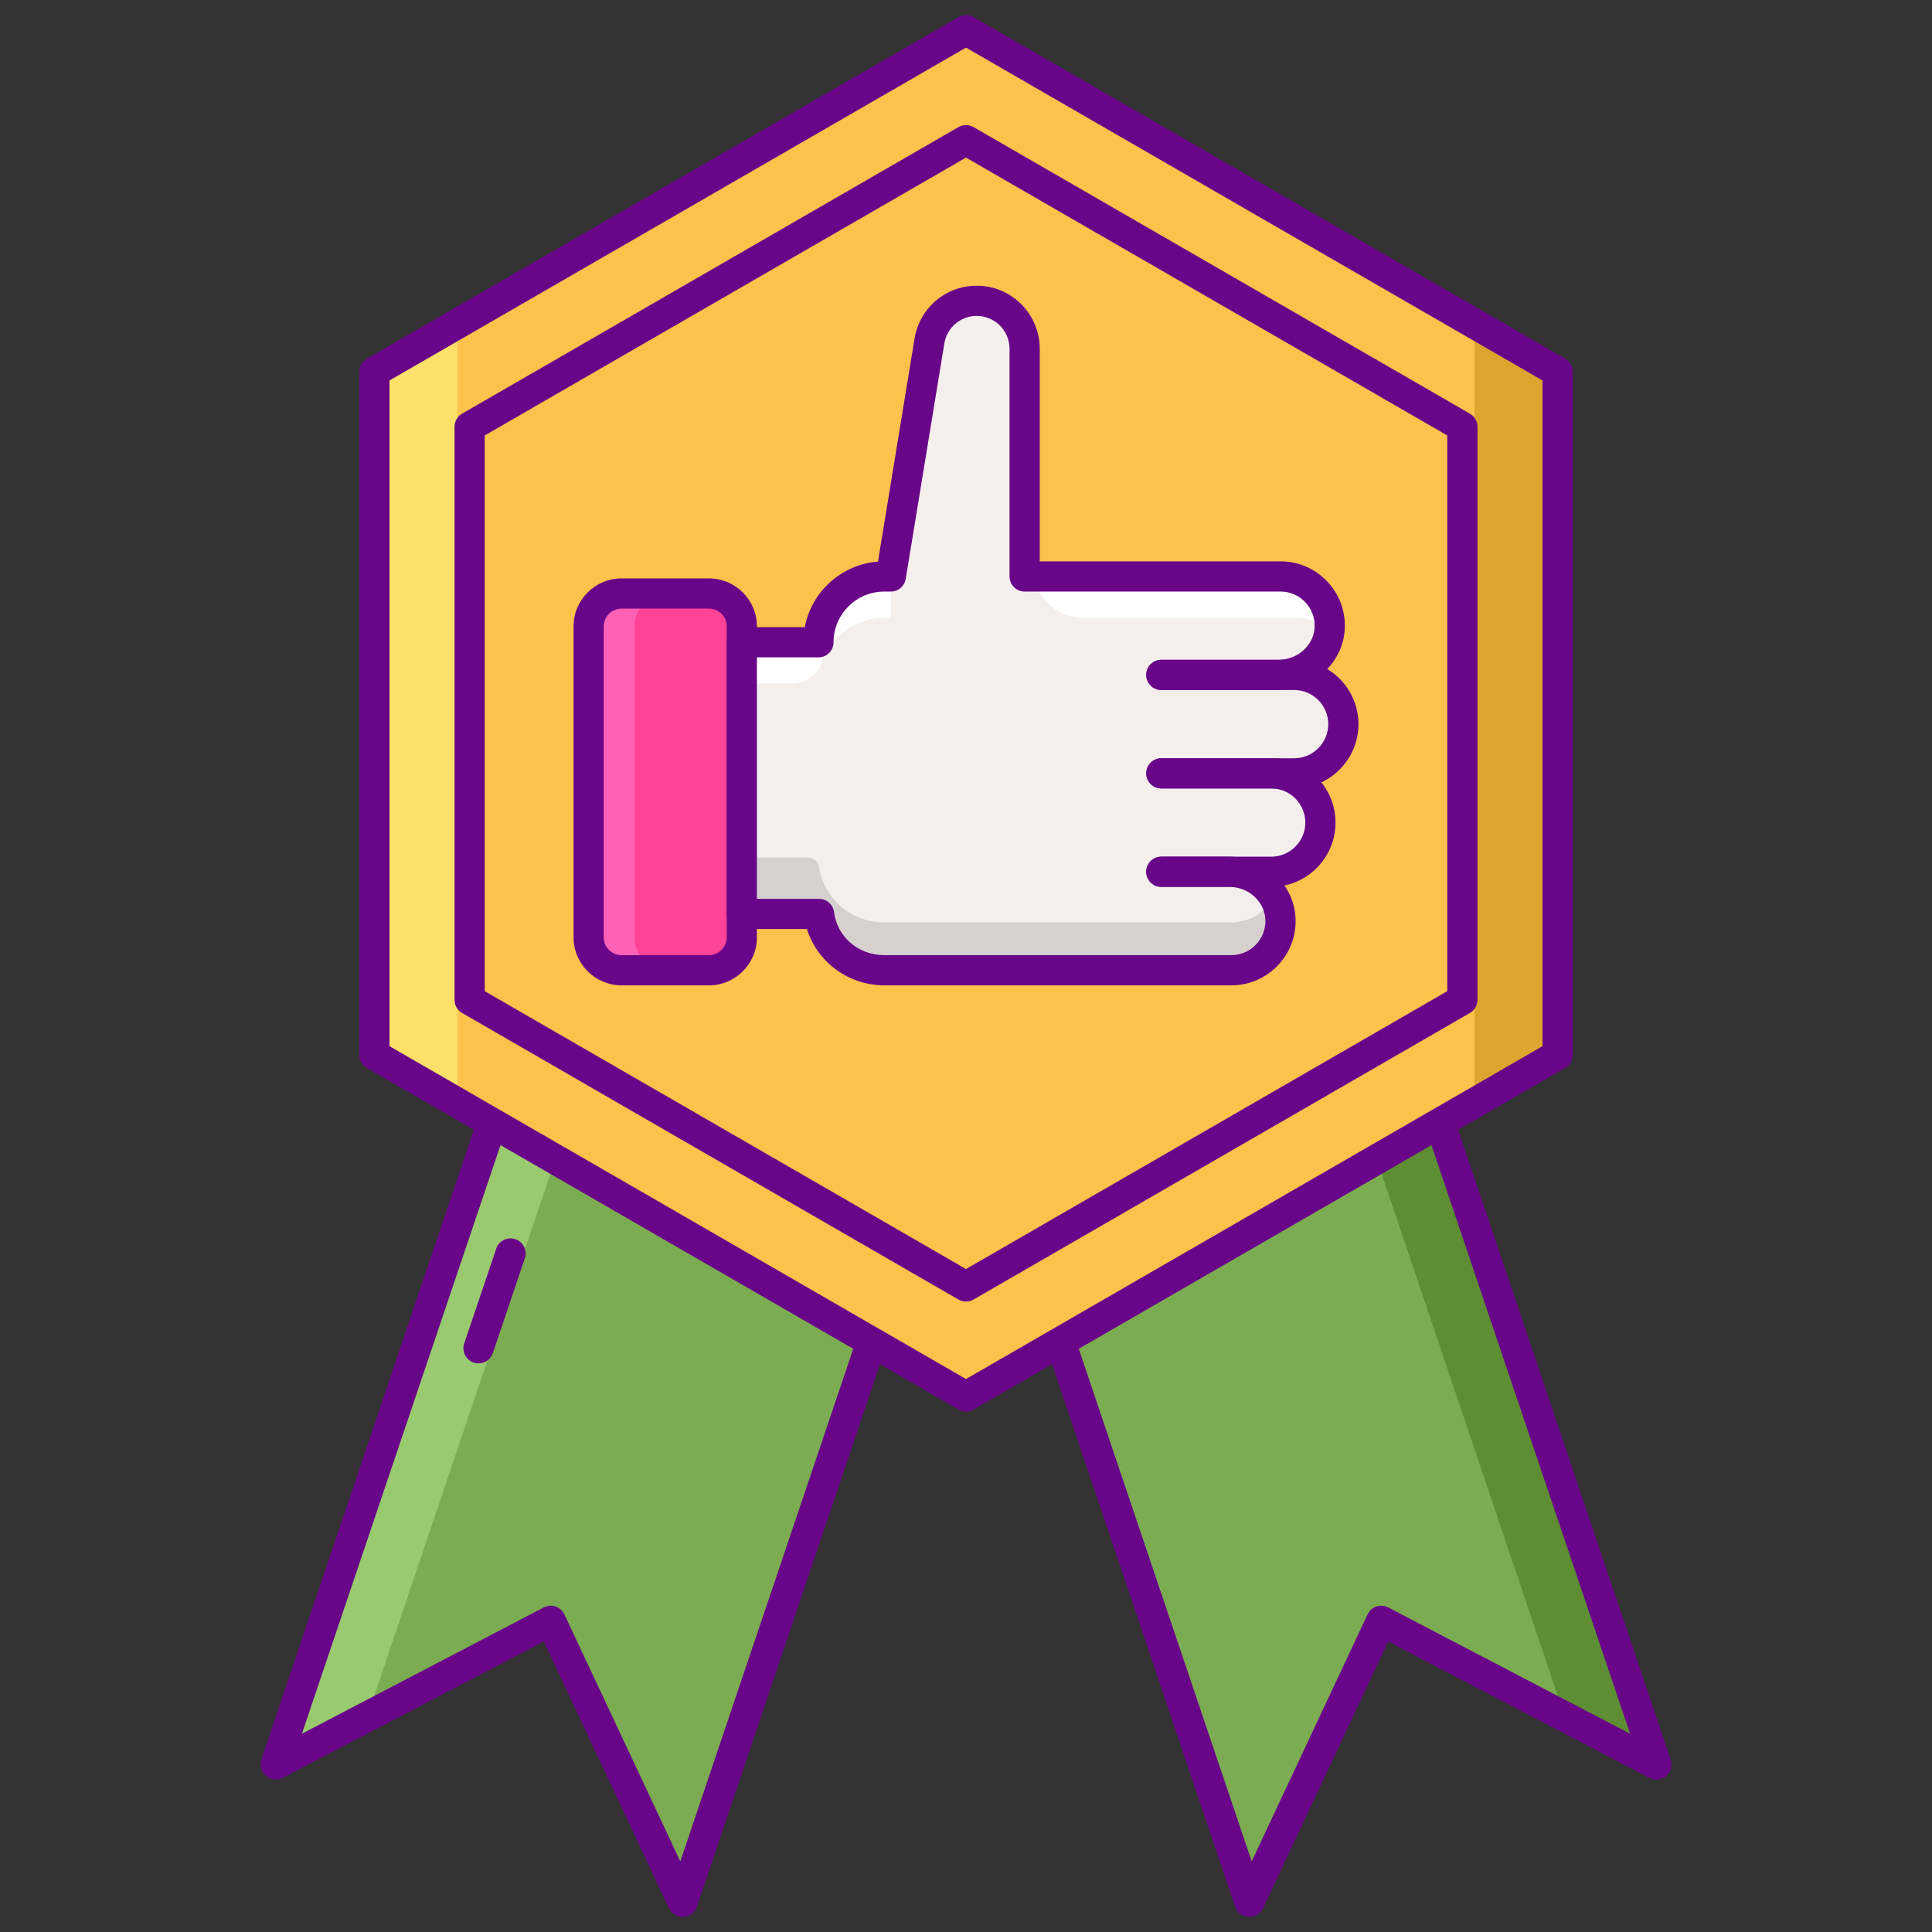
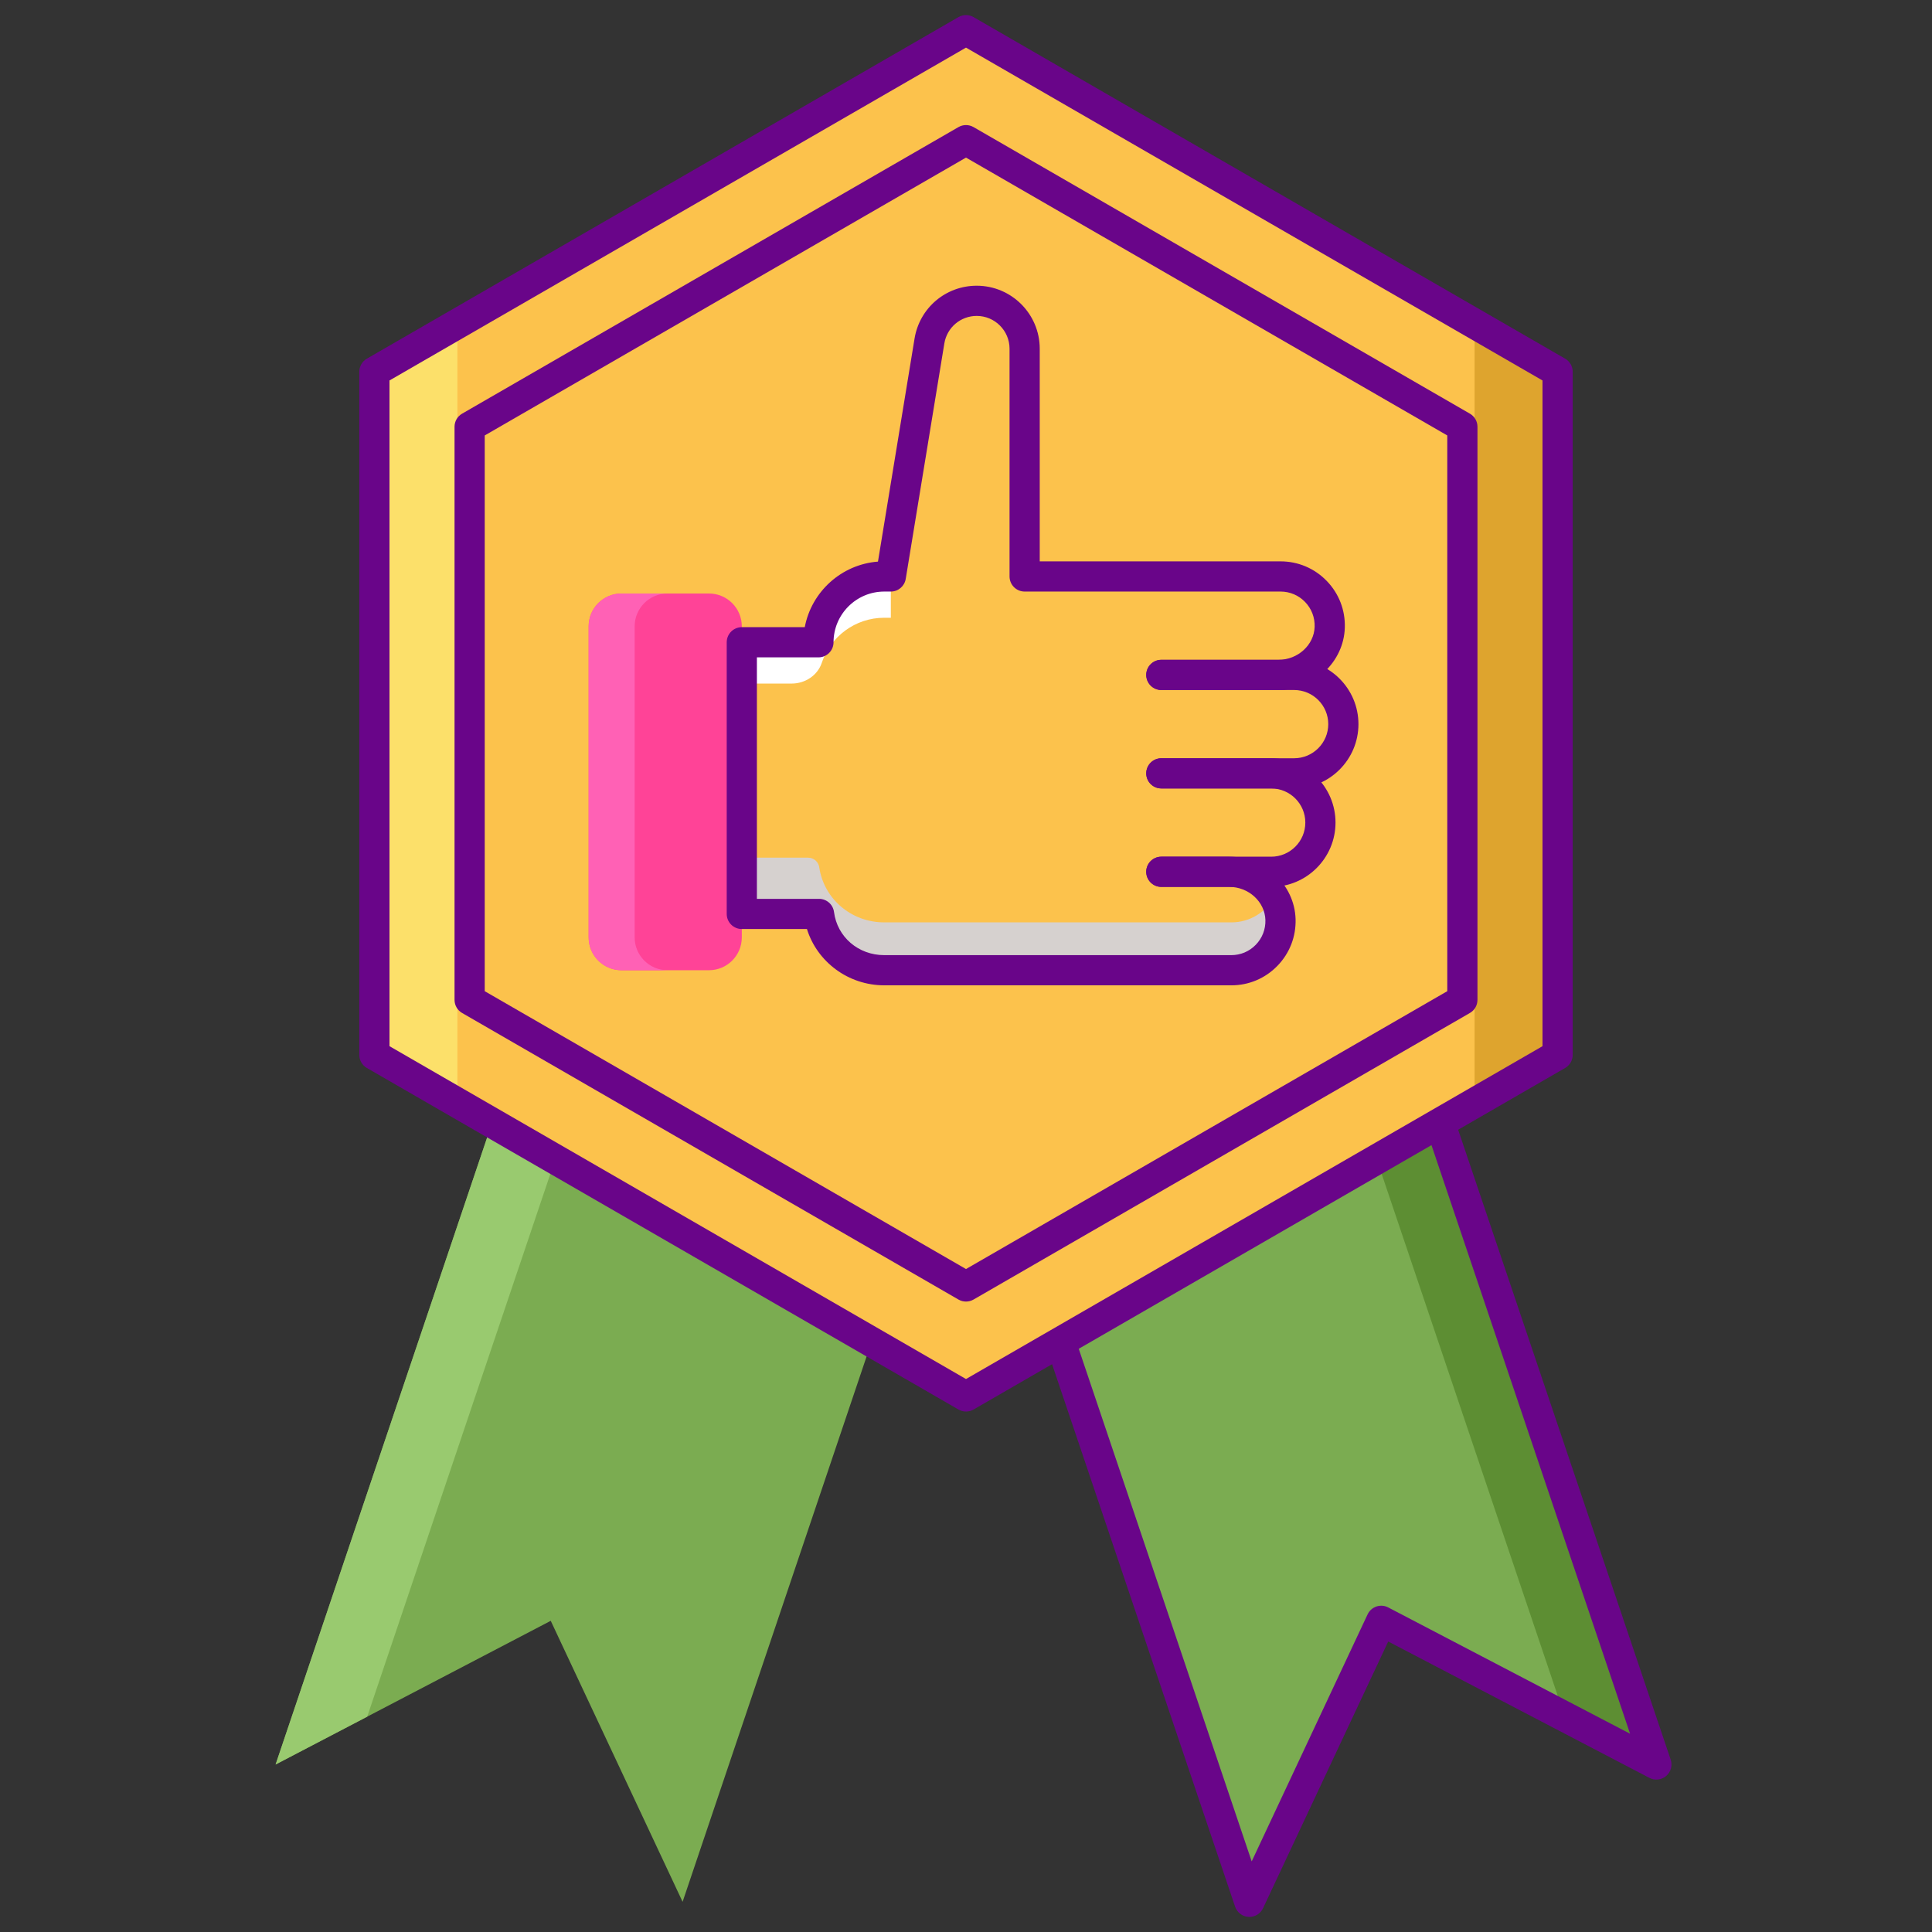
<svg xmlns="http://www.w3.org/2000/svg" id="Layer_1" height="512" viewBox="0 0 256 256" width="512">
  <rect x="0" y="0" width="256" height="256" fill="#333333" stroke="none" />
  <path d="m165.552 252 17.471-37.234 36.458 19.039-34.808-103.169-53.929 18.195z" fill="#7bac51" />
  <path d="m90.448 252-17.472-37.234-36.457 19.039 34.808-103.169 53.929 18.195z" fill="#7bac51" />
  <path d="m207.342 227.466 12.139 6.339-34.808-103.169-8.978 3.029z" fill="#5d8e33" />
  <path d="m48.658 227.466-12.139 6.339 34.808-103.169 8.978 3.029z" fill="#99ca6f" />
-   <path d="m90.448 254c-.772 0-1.479-.445-1.81-1.15l-16.585-35.345-34.608 18.072c-.724.38-1.605.277-2.226-.252-.621-.531-.856-1.386-.595-2.16l34.808-103.168c.353-1.046 1.486-1.609 2.534-1.256l53.929 18.194c.503.17.917.532 1.153 1.008.236.475.272 1.024.103 1.527l-34.808 103.17c-.261.773-.966 1.311-1.782 1.357-.038.002-.076.003-.113.003zm-17.471-41.234c.215 0 .431.035.639.104.517.175.94.553 1.171 1.046l15.357 32.729 32.577-96.558-50.139-16.916-32.577 96.557 32.045-16.734c.289-.152.607-.228.927-.228z" fill="#690589" />
  <path d="m165.552 254c-.038 0-.076-.001-.114-.003-.815-.047-1.521-.584-1.782-1.357l-34.808-103.169c-.169-.503-.133-1.053.103-1.527.235-.476.65-.838 1.153-1.008l53.929-18.194c1.047-.353 2.181.21 2.534 1.256l34.808 103.168c.261.774.025 1.629-.595 2.16-.622.53-1.502.632-2.226.252l-34.608-18.072-16.585 35.345c-.329.704-1.037 1.149-1.809 1.149zm-32.274-103.913 32.577 96.558 15.357-32.729c.231-.493.655-.871 1.171-1.046.515-.173 1.082-.131 1.565.123l32.045 16.734-32.578-96.557z" fill="#690589" />
  <path d="m49.609 49.259v90.518l78.391 45.259 78.391-45.259v-90.518l-78.391-45.259z" fill="#fcc24c" />
-   <path d="m63.409 180.655c-.212 0-.427-.034-.639-.105-1.047-.354-1.609-1.488-1.256-2.535l4.239-12.563c.353-1.046 1.486-1.609 2.534-1.256 1.047.354 1.609 1.488 1.256 2.535l-4.239 12.563c-.282.834-1.06 1.361-1.895 1.361z" fill="#690589" />
  <path d="m195.391 42.908v103.22l11-6.351v-90.518z" fill="#dea42e" />
  <path d="m60.608 146.128v-103.22l-10.999 6.351v90.518z" fill="#fce06a" />
  <path d="m82.353 128.56h11.587c2.405 0 4.354-1.95 4.354-4.354v-41.21c0-2.405-1.95-4.354-4.354-4.354h-11.587c-2.405 0-4.354 1.95-4.354 4.354v41.21c0 2.405 1.949 4.354 4.354 4.354z" fill="#ff4397" />
  <path d="m84.095 124.206v-41.21c0-2.405 1.949-4.354 4.354-4.354h-6.096c-2.405 0-4.354 1.95-4.354 4.354v41.21c0 2.405 1.95 4.354 4.354 4.354h6.096c-2.405 0-4.354-1.949-4.354-4.354z" fill="#ff61b5" />
-   <path d="m93.94 130.561h-11.587c-3.503 0-6.354-2.851-6.354-6.354v-41.21c0-3.504 2.851-6.354 6.354-6.354h11.587c3.503 0 6.354 2.851 6.354 6.354v41.21c0 3.503-2.85 6.354-6.354 6.354zm-11.587-49.919c-1.298 0-2.354 1.057-2.354 2.354v41.21c0 1.298 1.056 2.354 2.354 2.354h11.587c1.298 0 2.354-1.057 2.354-2.354v-41.21c0-1.298-1.056-2.354-2.354-2.354z" fill="#690589" />
-   <path d="m178.001 95.951c0-3.602-2.92-6.522-6.522-6.522h-2.075c3.571 0 6.685-2.752 6.792-6.321.111-3.694-2.85-6.723-6.519-6.723h-10.511-8.543-5.231-9.622v-30.175c0-3.506-2.842-6.349-6.348-6.349-3.11 0-5.762 2.252-6.265 5.321l-5.117 31.202h-.872c-4.816 0-8.72 3.904-8.72 8.72h-10.153v35.997h10.234c.551 4.266 4.204 7.459 8.64 7.459h45.521.466c3.668 0 6.629-3.029 6.519-6.723-.107-3.57-3.221-6.321-6.792-6.321h5.558c3.602 0 6.522-2.92 6.522-6.522s-2.92-6.522-6.522-6.522h3.039c3.601 0 6.521-2.92 6.521-6.521z" fill="#f4efed" />
-   <path d="m175.833 83.305c.145-.417.236-.856.296-1.305-.443-3.171-3.158-5.615-6.452-5.615h-10.511-8.543-5.231-8.328c.49 3.144 3.196 5.471 6.387 5.471h4.002 5.231 8.543 10.511c1.552 0 2.976.544 4.095 1.449z" fill="#fff" />
  <path d="m108.893 87.819c1.154-3.465 4.423-5.964 8.275-5.964h.872v-5.471h-.872c-4.816 0-8.72 3.904-8.72 8.72h-10.153v5.471h6.613c1.773.001 3.426-1.074 3.985-2.756z" fill="#fff" />
  <path d="m110.879 125.944c.126.129.258.251.393.372.065.059.13.118.197.175.125.106.255.207.387.306.084.063.169.126.256.186.125.087.252.17.382.251.101.063.204.123.308.182.124.07.25.138.378.202.118.059.238.114.358.168.123.055.245.109.371.158.134.052.271.098.408.145.12.04.239.082.361.117.152.044.308.079.463.115.113.026.225.056.339.078.18.034.364.057.548.081.095.012.188.029.285.039.282.027.568.042.858.042h45.521.466c.9 0 1.758-.183 2.538-.513 1.756-.743 3.118-2.232 3.69-4.07.191-.613.293-1.264.293-1.939s-.103-1.327-.293-1.939c-.134-.432-.316-.842-.532-1.23-1.115 1.998-3.247 3.35-5.697 3.35h-.466-45.521c-4.347 0-7.941-3.067-8.601-7.205-.067-.775-.716-1.37-1.494-1.37h-8.779v7.458h10.234c.204 1.581.834 3.012 1.773 4.19.014.018.027.037.042.055.128.158.265.309.404.457.043.045.085.093.13.139z" fill="#d6d1cf" />
  <g fill="#690589">
    <path d="m171.479 104.473h-17.596c-1.104 0-2-.896-2-2s.896-2 2-2h17.596c2.494 0 4.522-2.028 4.522-4.522 0-2.493-2.028-4.521-4.522-4.521h-17.596c-1.104 0-2-.896-2-2s.896-2 2-2h17.596c4.699 0 8.522 3.822 8.522 8.521s-3.823 8.522-8.522 8.522z" />
    <path d="m168.44 117.517h-14.557c-1.104 0-2-.896-2-2s.896-2 2-2h14.557c2.494 0 4.522-2.028 4.522-4.522 0-2.493-2.028-4.521-4.522-4.521h-14.557c-1.104 0-2-.896-2-2s.896-2 2-2h14.557c4.699 0 8.522 3.822 8.522 8.521s-3.823 8.522-8.522 8.522z" />
    <path d="m163.156 130.561h-45.987c-4.764 0-8.892-3.104-10.244-7.459h-8.631c-1.104 0-2-.896-2-2v-35.998c0-1.104.896-2 2-2h8.342c.889-4.693 4.847-8.313 9.7-8.688l4.848-29.558c.665-4.055 4.129-6.998 8.238-6.998 4.604 0 8.349 3.745 8.349 8.349v28.175h31.907c2.325 0 4.497.919 6.116 2.588 1.619 1.668 2.472 3.868 2.402 6.194-.136 4.556-4.08 8.262-8.791 8.262h-15.521c-1.104 0-2-.896-2-2s.896-2 2-2h15.521c2.57 0 4.721-1.966 4.793-4.381.037-1.236-.416-2.405-1.274-3.29-.859-.886-2.012-1.373-3.246-1.373h-33.907c-1.104 0-2-.896-2-2v-30.174c0-2.397-1.951-4.349-4.349-4.349-2.14 0-3.945 1.533-4.291 3.645l-5.117 31.202c-.159.967-.994 1.677-1.974 1.677h-.872c-3.705 0-6.72 3.015-6.72 6.72 0 1.104-.896 2-2 2h-8.155v31.997h8.234c1.005 0 1.854.746 1.983 1.744.428 3.312 3.228 5.715 6.657 5.715h45.987c1.233 0 2.386-.487 3.245-1.373.859-.885 1.312-2.054 1.274-3.29-.072-2.415-2.223-4.381-4.793-4.381h-9c-1.104 0-2-.896-2-2s.896-2 2-2h9c4.711 0 8.655 3.706 8.791 8.262.07 2.326-.783 4.526-2.402 6.194-1.616 1.669-3.788 2.588-6.113 2.588z" />
    <path d="m128 187.036c-.345 0-.69-.089-1-.268l-78.391-45.258c-.619-.357-1-1.018-1-1.732v-90.519c0-.715.381-1.375 1-1.732l78.391-45.259c.619-.357 1.381-.357 2 0l78.391 45.259c.619.357 1 1.018 1 1.732v90.519c0 .715-.381 1.375-1 1.732l-78.391 45.259c-.31.178-.655.267-1 .267zm-76.391-48.413 76.391 44.104 76.391-44.104v-88.21l-76.391-44.103-76.391 44.103z" />
    <path d="m128 172.464c-.345 0-.69-.089-1-.268l-65.771-37.973c-.619-.357-1-1.018-1-1.732v-75.946c0-.715.381-1.375 1-1.732l65.771-37.973c.619-.357 1.381-.357 2 0l65.771 37.973c.619.357 1 1.018 1 1.732v75.946c0 .715-.381 1.375-1 1.732l-65.771 37.973c-.31.179-.655.268-1 .268zm-63.771-41.127 63.771 36.817 63.771-36.817v-73.638l-63.771-36.817-63.771 36.817z" />
  </g>
</svg>